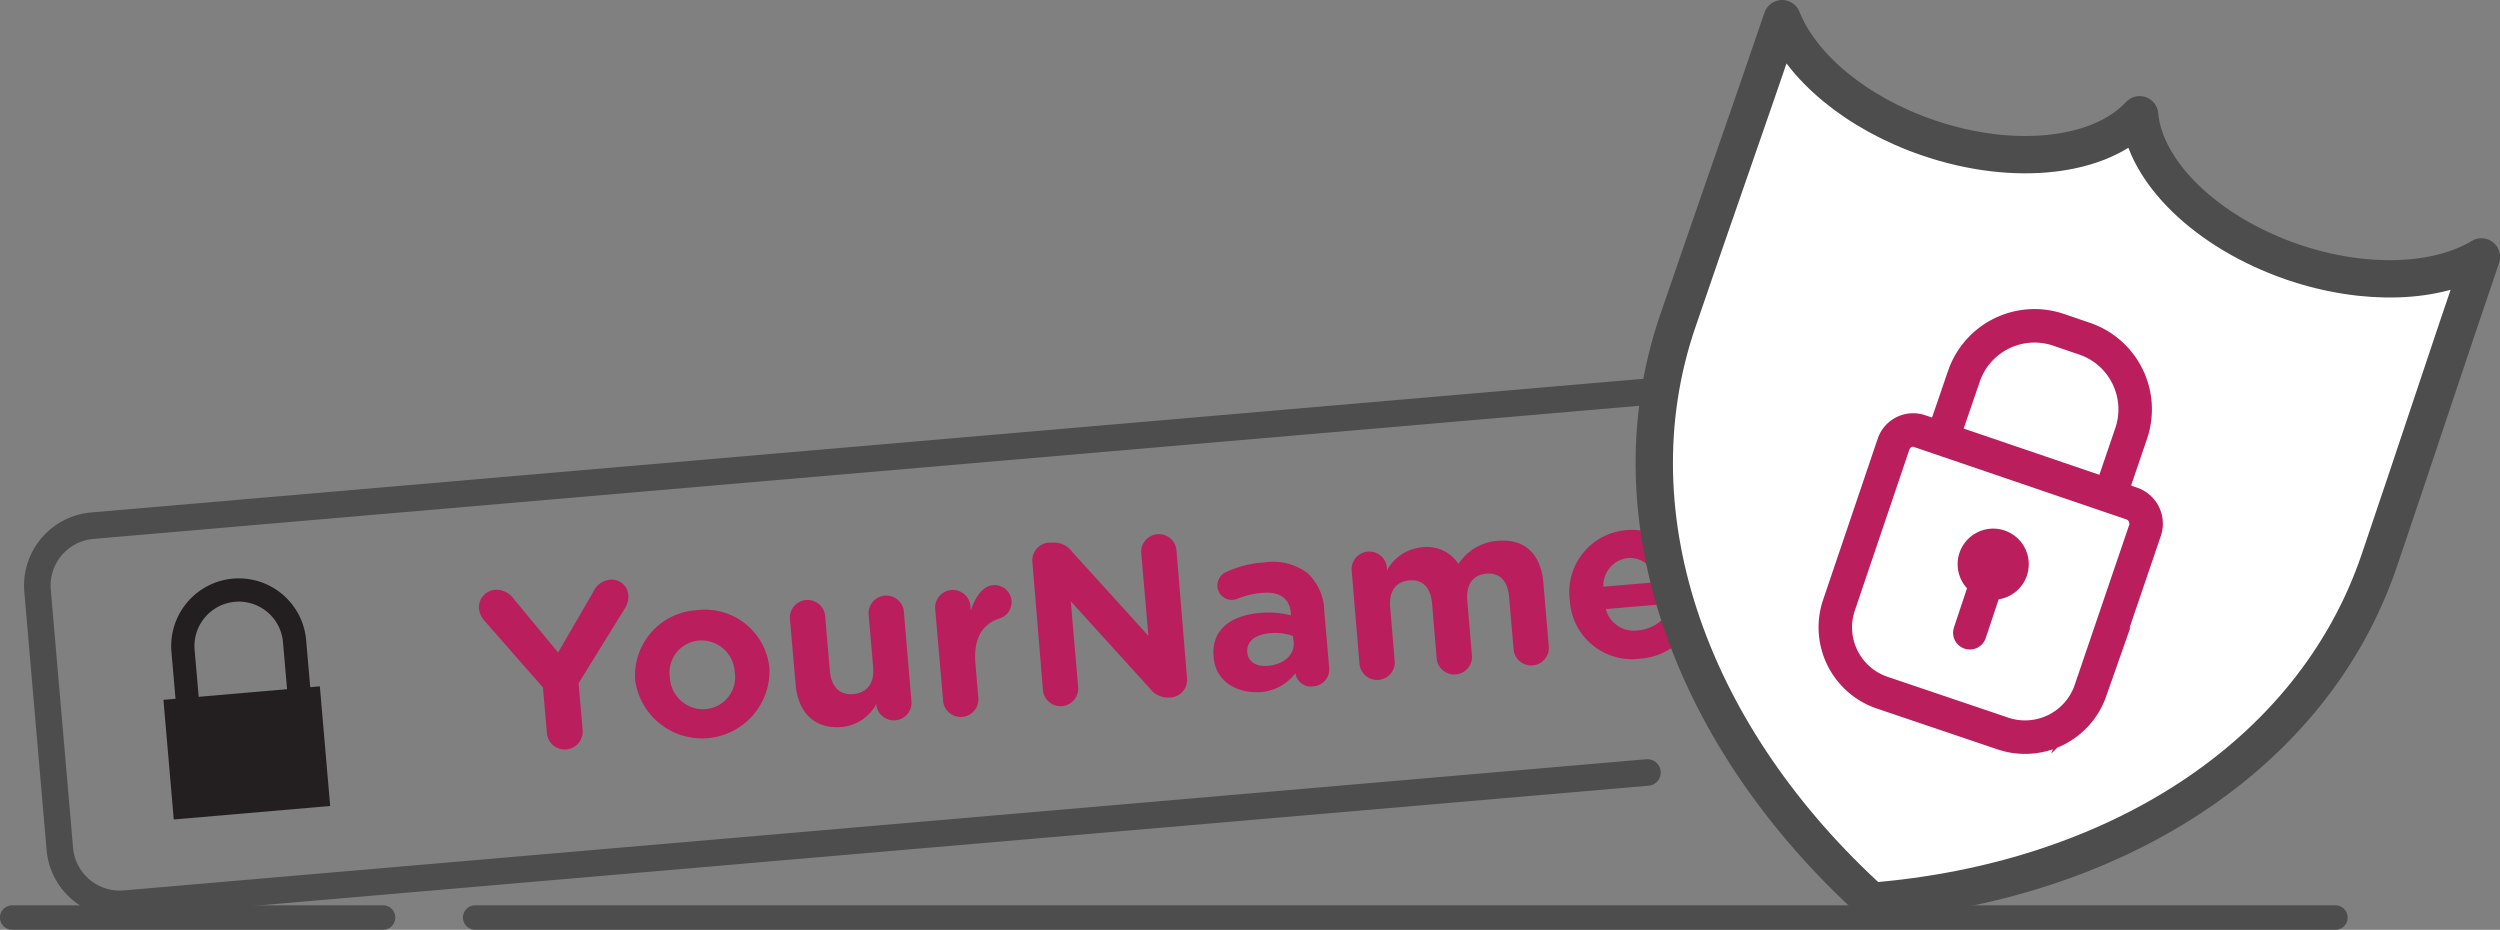
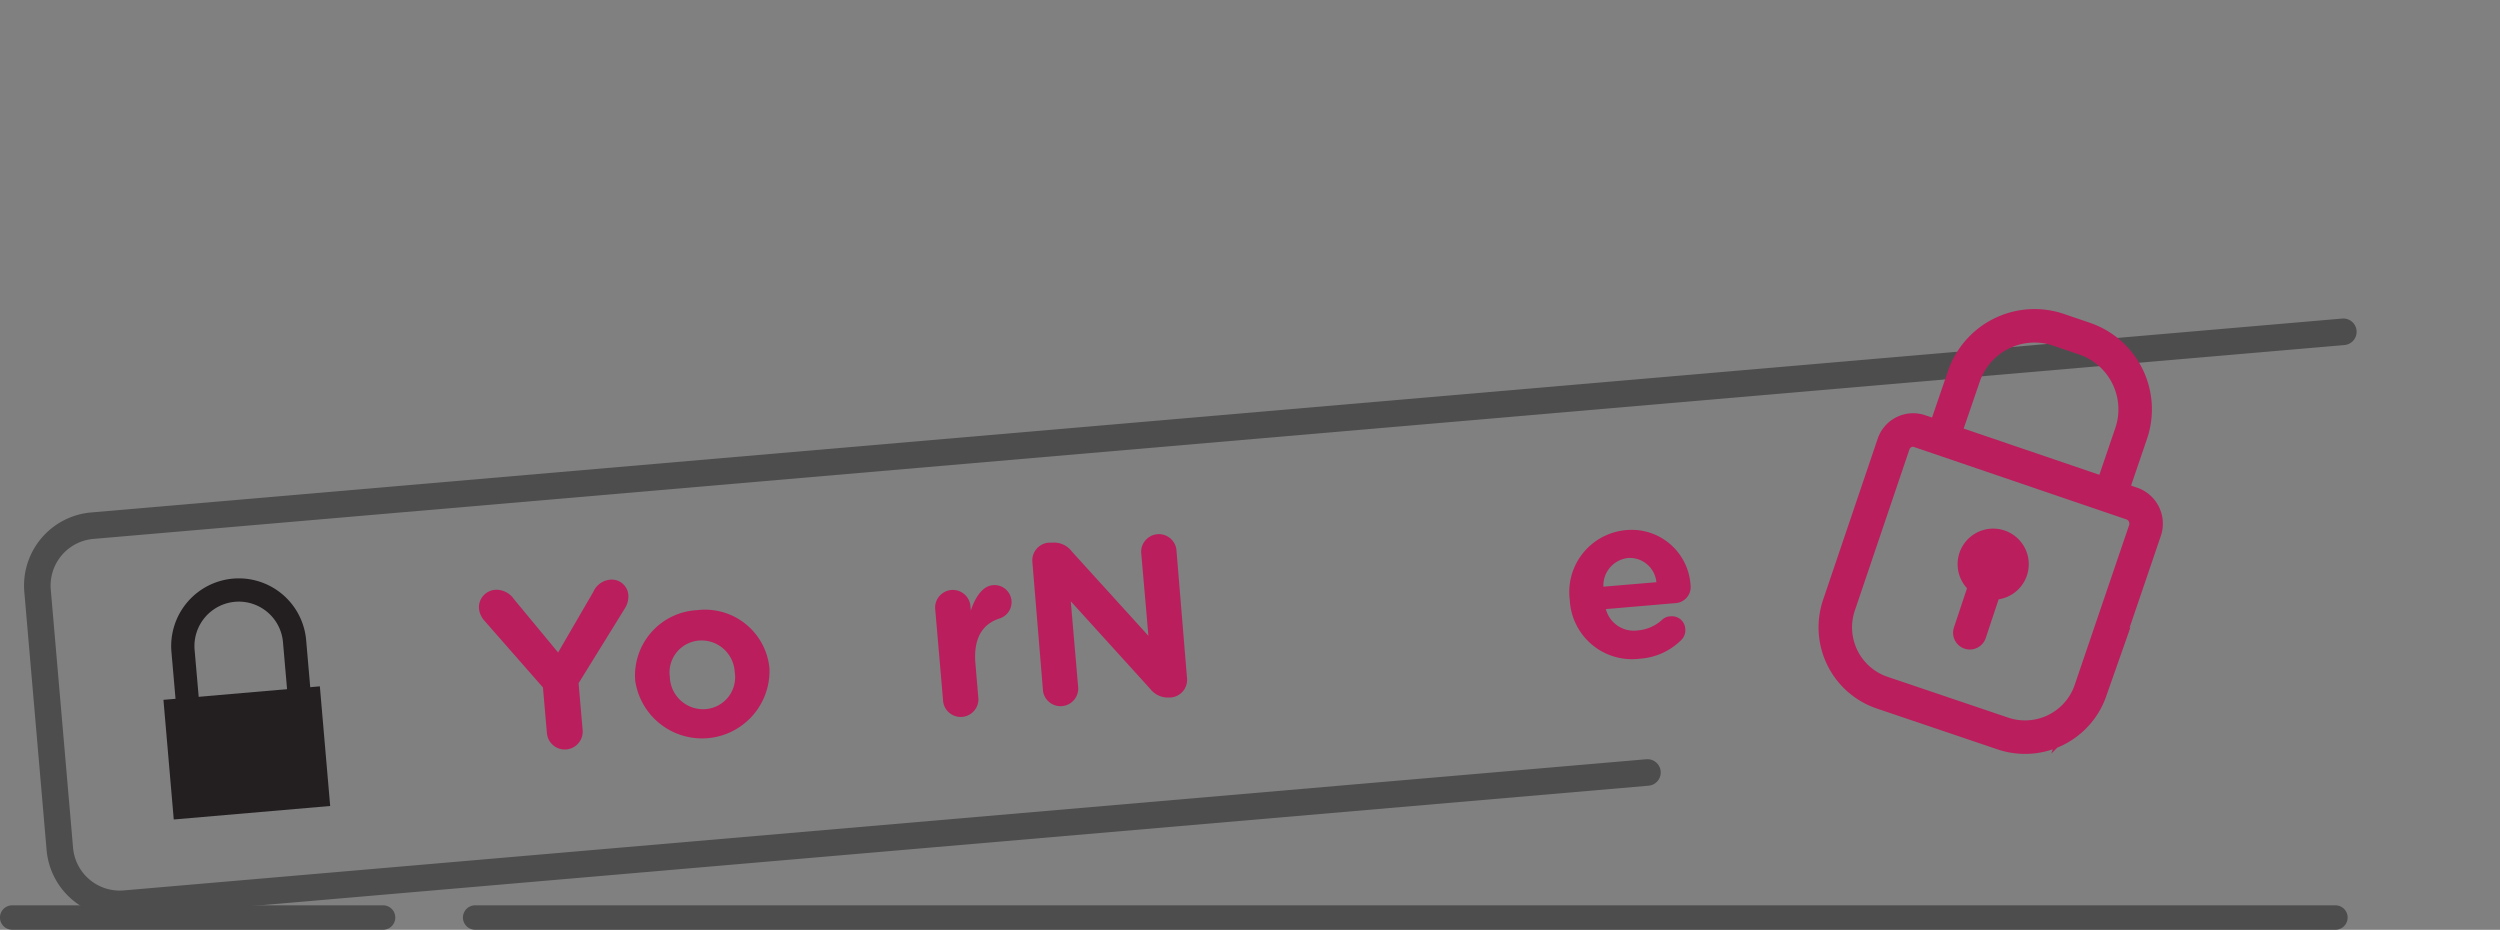
<svg xmlns="http://www.w3.org/2000/svg" id="Layer_1" data-name="Layer 1" viewBox="0 0 234.41 87.18">
  <rect x="0" y="0" width="234.41" height="87.18" fill="#808080" stroke="none" />
  <defs>
    <style>.cls-1,.cls-3,.cls-6,.cls-8,.cls-9{fill:none;}.cls-1,.cls-6,.cls-7{stroke:#4d4d4e;}.cls-1,.cls-6,.cls-7,.cls-9{stroke-linecap:round;}.cls-1,.cls-3,.cls-6{stroke-miterlimit:10;}.cls-1{stroke-width:2.49px;}.cls-2{fill:#231f20;}.cls-3{stroke:#231f20;stroke-width:2.18px;}.cls-4{isolation:isolate;}.cls-5{fill:#ba1e5d;}.cls-6{stroke-width:2.29px;}.cls-7{fill:#fff;stroke-width:3.5px;}.cls-7,.cls-9{stroke-linejoin:round;}.cls-8,.cls-9{stroke:#ba1e5d;stroke-width:3.14px;}.cls-8{stroke-miterlimit:22.93;}</style>
  </defs>
  <title>protect</title>
  <g id="Group_559" data-name="Group 559">
-     <path id="Path_1122" data-name="Path 1122" class="cls-1" d="M335.24,449.8,192.47,462.1a5.64,5.64,0,0,1-6.09-5.13h0l-2.09-24.21a5.64,5.64,0,0,1,5.13-6.1h0l211.07-18.18" transform="translate(-180.77 -377.37)" />
+     <path id="Path_1122" data-name="Path 1122" class="cls-1" d="M335.24,449.8,192.47,462.1a5.64,5.64,0,0,1-6.09-5.13l-2.09-24.21a5.64,5.64,0,0,1,5.13-6.1h0l211.07-18.18" transform="translate(-180.77 -377.37)" />
    <g id="Group_559-2" data-name="Group 559-2">
      <rect id="Rectangle_619" data-name="Rectangle 619" class="cls-2" x="196.59" y="442.32" width="14.72" height="11.26" transform="translate(-218.55 -358.17) rotate(-4.93)" />
      <path id="Path_1123" data-name="Path 1123" class="cls-3" d="M198.68,447l-.75-8.61a5.26,5.26,0,0,1,4.78-5.68h0a5.25,5.25,0,0,1,5.68,4.78l.89,10.27" transform="translate(-180.77 -377.37)" />
    </g>
    <g id="YourName" class="cls-4">
      <g class="cls-4">
        <path class="cls-5" d="M231.68,441.83l-5.48-6.25a2,2,0,0,1-.52-1.16,1.65,1.65,0,0,1,1.54-1.75,2,2,0,0,1,1.74.88l4.14,5,3.3-5.68a1.91,1.91,0,0,1,1.52-1.14,1.56,1.56,0,0,1,1.77,1.49,2.1,2.1,0,0,1-.34,1.21l-4.33,7,.38,4.39a1.68,1.68,0,0,1-3.35.29Z" transform="translate(-180.77 -377.37)" />
        <path class="cls-5" d="M240.33,441.19v0a6.14,6.14,0,0,1,5.8-6.61,6.07,6.07,0,0,1,6.79,5.48v0a6.33,6.33,0,0,1-12.59,1.13Zm9.33-.81v0a3.12,3.12,0,0,0-3.34-2.95,3,3,0,0,0-2.74,3.43v.05a3.12,3.12,0,0,0,3.34,2.95A3,3,0,0,0,249.66,440.38Z" transform="translate(-180.77 -377.37)" />
-         <path class="cls-5" d="M266.24,443.22a1.66,1.66,0,0,1-3.3.29v-.13a4.13,4.13,0,0,1-3.25,2.16c-2.49.21-4.09-1.31-4.32-4l-.52-6a1.66,1.66,0,1,1,3.3-.28l.43,5c.14,1.56.94,2.3,2.2,2.19s2-1,1.86-2.54l-.43-5a1.66,1.66,0,0,1,3.3-.29Z" transform="translate(-180.77 -377.37)" />
        <path class="cls-5" d="M268.45,434.37a1.66,1.66,0,0,1,3.3-.28l.05.52c.38-1.17,1.07-2.28,2.05-2.37a1.6,1.6,0,0,1,.64,3.12c-1.64.53-2.46,1.9-2.26,4.24l.26,3.08a1.66,1.66,0,1,1-3.3.29Z" transform="translate(-180.77 -377.37)" />
        <path class="cls-5" d="M277.57,430.06a1.67,1.67,0,0,1,1.53-1.81l.35,0a2.08,2.08,0,0,1,1.82.83l7.18,7.91-.68-7.84a1.66,1.66,0,0,1,3.3-.29l1,12.1a1.66,1.66,0,0,1-1.53,1.81h-.1a2.1,2.1,0,0,1-1.83-.82l-7.44-8.2.7,8.14a1.66,1.66,0,0,1-3.3.29Z" transform="translate(-180.77 -377.37)" />
-         <path class="cls-5" d="M294.56,439v-.05c-.22-2.54,1.61-3.88,4.37-4.11a8.1,8.1,0,0,1,2.88.23v-.2c-.12-1.37-1-2.05-2.68-1.91a7.62,7.62,0,0,0-2.25.52,1.4,1.4,0,0,1-.47.13,1.35,1.35,0,0,1-1.49-1.23,1.39,1.39,0,0,1,.78-1.36,10.15,10.15,0,0,1,3.66-.92,5.38,5.38,0,0,1,4,1,5,5,0,0,1,1.58,3.6l.46,5.3a1.59,1.59,0,0,1-1.47,1.72,1.47,1.47,0,0,1-1.7-1.23v0a4.48,4.48,0,0,1-3.39,1.78C296.67,442.35,294.76,441.25,294.56,439Zm7.51-1.42L302,437a5,5,0,0,0-2.14-.26c-1.41.13-2.23.76-2.14,1.81v0c.08.89.86,1.35,1.93,1.25C301.21,439.66,302.18,438.73,302.07,437.53Z" transform="translate(-180.77 -377.37)" />
-         <path class="cls-5" d="M307.52,431a1.66,1.66,0,1,1,3.3-.28l0,.13a4.14,4.14,0,0,1,3.26-2.16,3.5,3.5,0,0,1,3.44,1.56,4.8,4.8,0,0,1,3.66-2.17c2.46-.22,4.06,1.13,4.3,3.93l.52,6.06a1.66,1.66,0,0,1-3.3.29l-.43-5c-.13-1.56-.89-2.3-2.13-2.2s-1.93,1-1.79,2.54l.42,5a1.66,1.66,0,1,1-3.3.29l-.42-5c-.14-1.57-.9-2.31-2.14-2.2s-1.93,1-1.79,2.54l.42,5a1.65,1.65,0,0,1-1.5,1.79,1.67,1.67,0,0,1-1.8-1.51Z" transform="translate(-180.77 -377.37)" />
        <path class="cls-5" d="M334.55,439.13a5.84,5.84,0,0,1-6.59-5.49v0a5.83,5.83,0,0,1,5.23-6.56,5.53,5.53,0,0,1,6.09,5.12,1.51,1.51,0,0,1-1.41,1.72l-6.53.56a2.71,2.71,0,0,0,3,2,3.83,3.83,0,0,0,2.28-1,1.18,1.18,0,0,1,.78-.32,1.25,1.25,0,0,1,1.39,1.19,1.29,1.29,0,0,1-.35,1A6.06,6.06,0,0,1,334.55,439.13Zm1.53-7.17a2.51,2.51,0,0,0-2.67-2.27,2.6,2.6,0,0,0-2.3,2.69Z" transform="translate(-180.77 -377.37)" />
      </g>
    </g>
    <line id="Line_293" data-name="Line 293" class="cls-6" x1="44.55" y1="86.03" x2="218.98" y2="86.03" />
    <line id="Line_294" data-name="Line 294" class="cls-6" x1="35.92" y1="86.03" x2="1.14" y2="86.03" />
    <g id="Group_561" data-name="Group 561">
-       <path id="Path_1124" data-name="Path 1124" class="cls-7" d="M356.26,461.88c-16.74-15.19-24.5-35.84-18.2-54.33,3.23-9.48,6.58-18.94,9.81-28.43,1.77,4.47,6.89,8.85,13.72,11.18,8.18,2.79,16.2,1.75,19.8-2.17.46,5.29,6.18,11,14.35,13.81,6.84,2.33,13.57,2,17.7-.48-3.24,9.49-6.36,19-9.59,28.5-6.3,18.5-25.06,30.11-47.59,31.92Z" transform="translate(-180.77 -377.37)" />
      <g id="Group_560" data-name="Group 560">
        <path id="Path_1125" data-name="Path 1125" class="cls-8" d="M360.78,417.81l19.92,6.79a2,2,0,0,1,1.21,2.46l-5.14,15.09a6.49,6.49,0,0,1-8.19,4L357.2,442.3a6.47,6.47,0,0,1-4-8.19L358.32,419a1.94,1.94,0,0,1,2.46-1.21Z" transform="translate(-180.77 -377.37)" />
        <path id="Path_1126" data-name="Path 1126" class="cls-9" d="M363,418.23l1.92-5.6a7,7,0,0,1,8.83-4.35l2.52.86A7,7,0,0,1,380.6,418l-1.91,5.6m-10.46,5a1.76,1.76,0,0,1-1.14,3.34,1.76,1.76,0,1,1,1.14-3.34Zm-2.76,8.1,2-6" transform="translate(-180.77 -377.37)" />
      </g>
    </g>
  </g>
</svg>